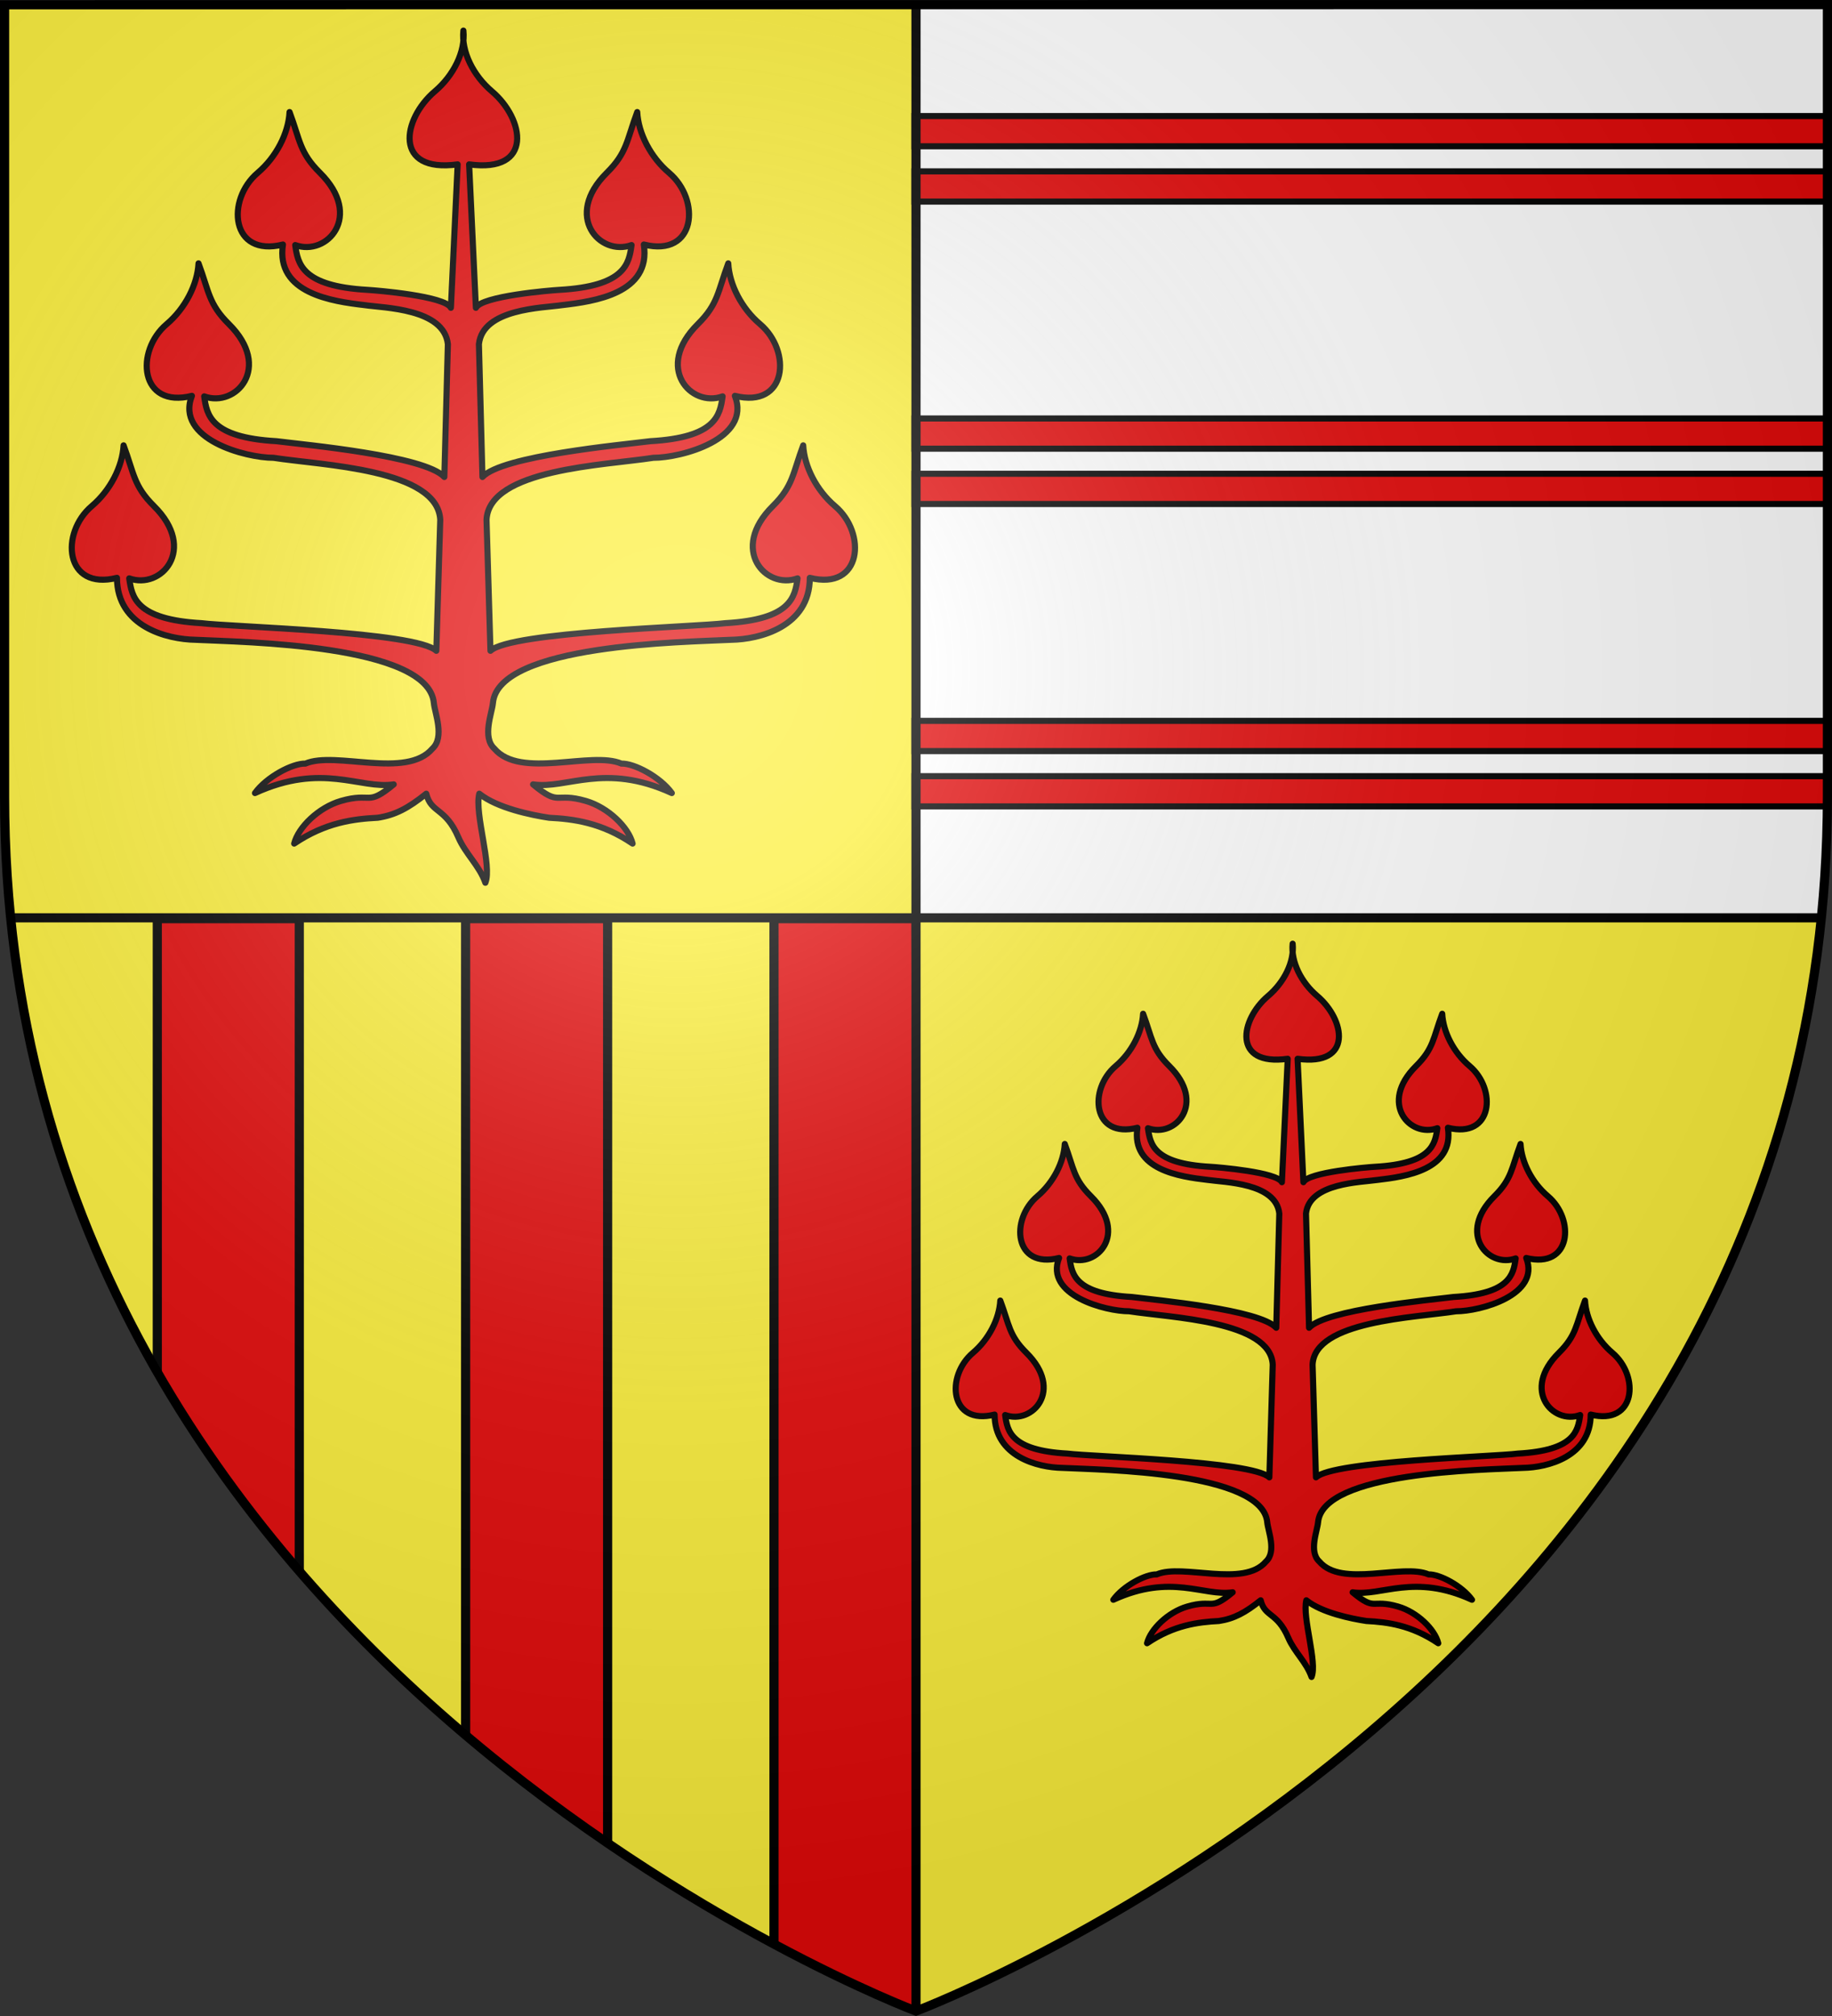
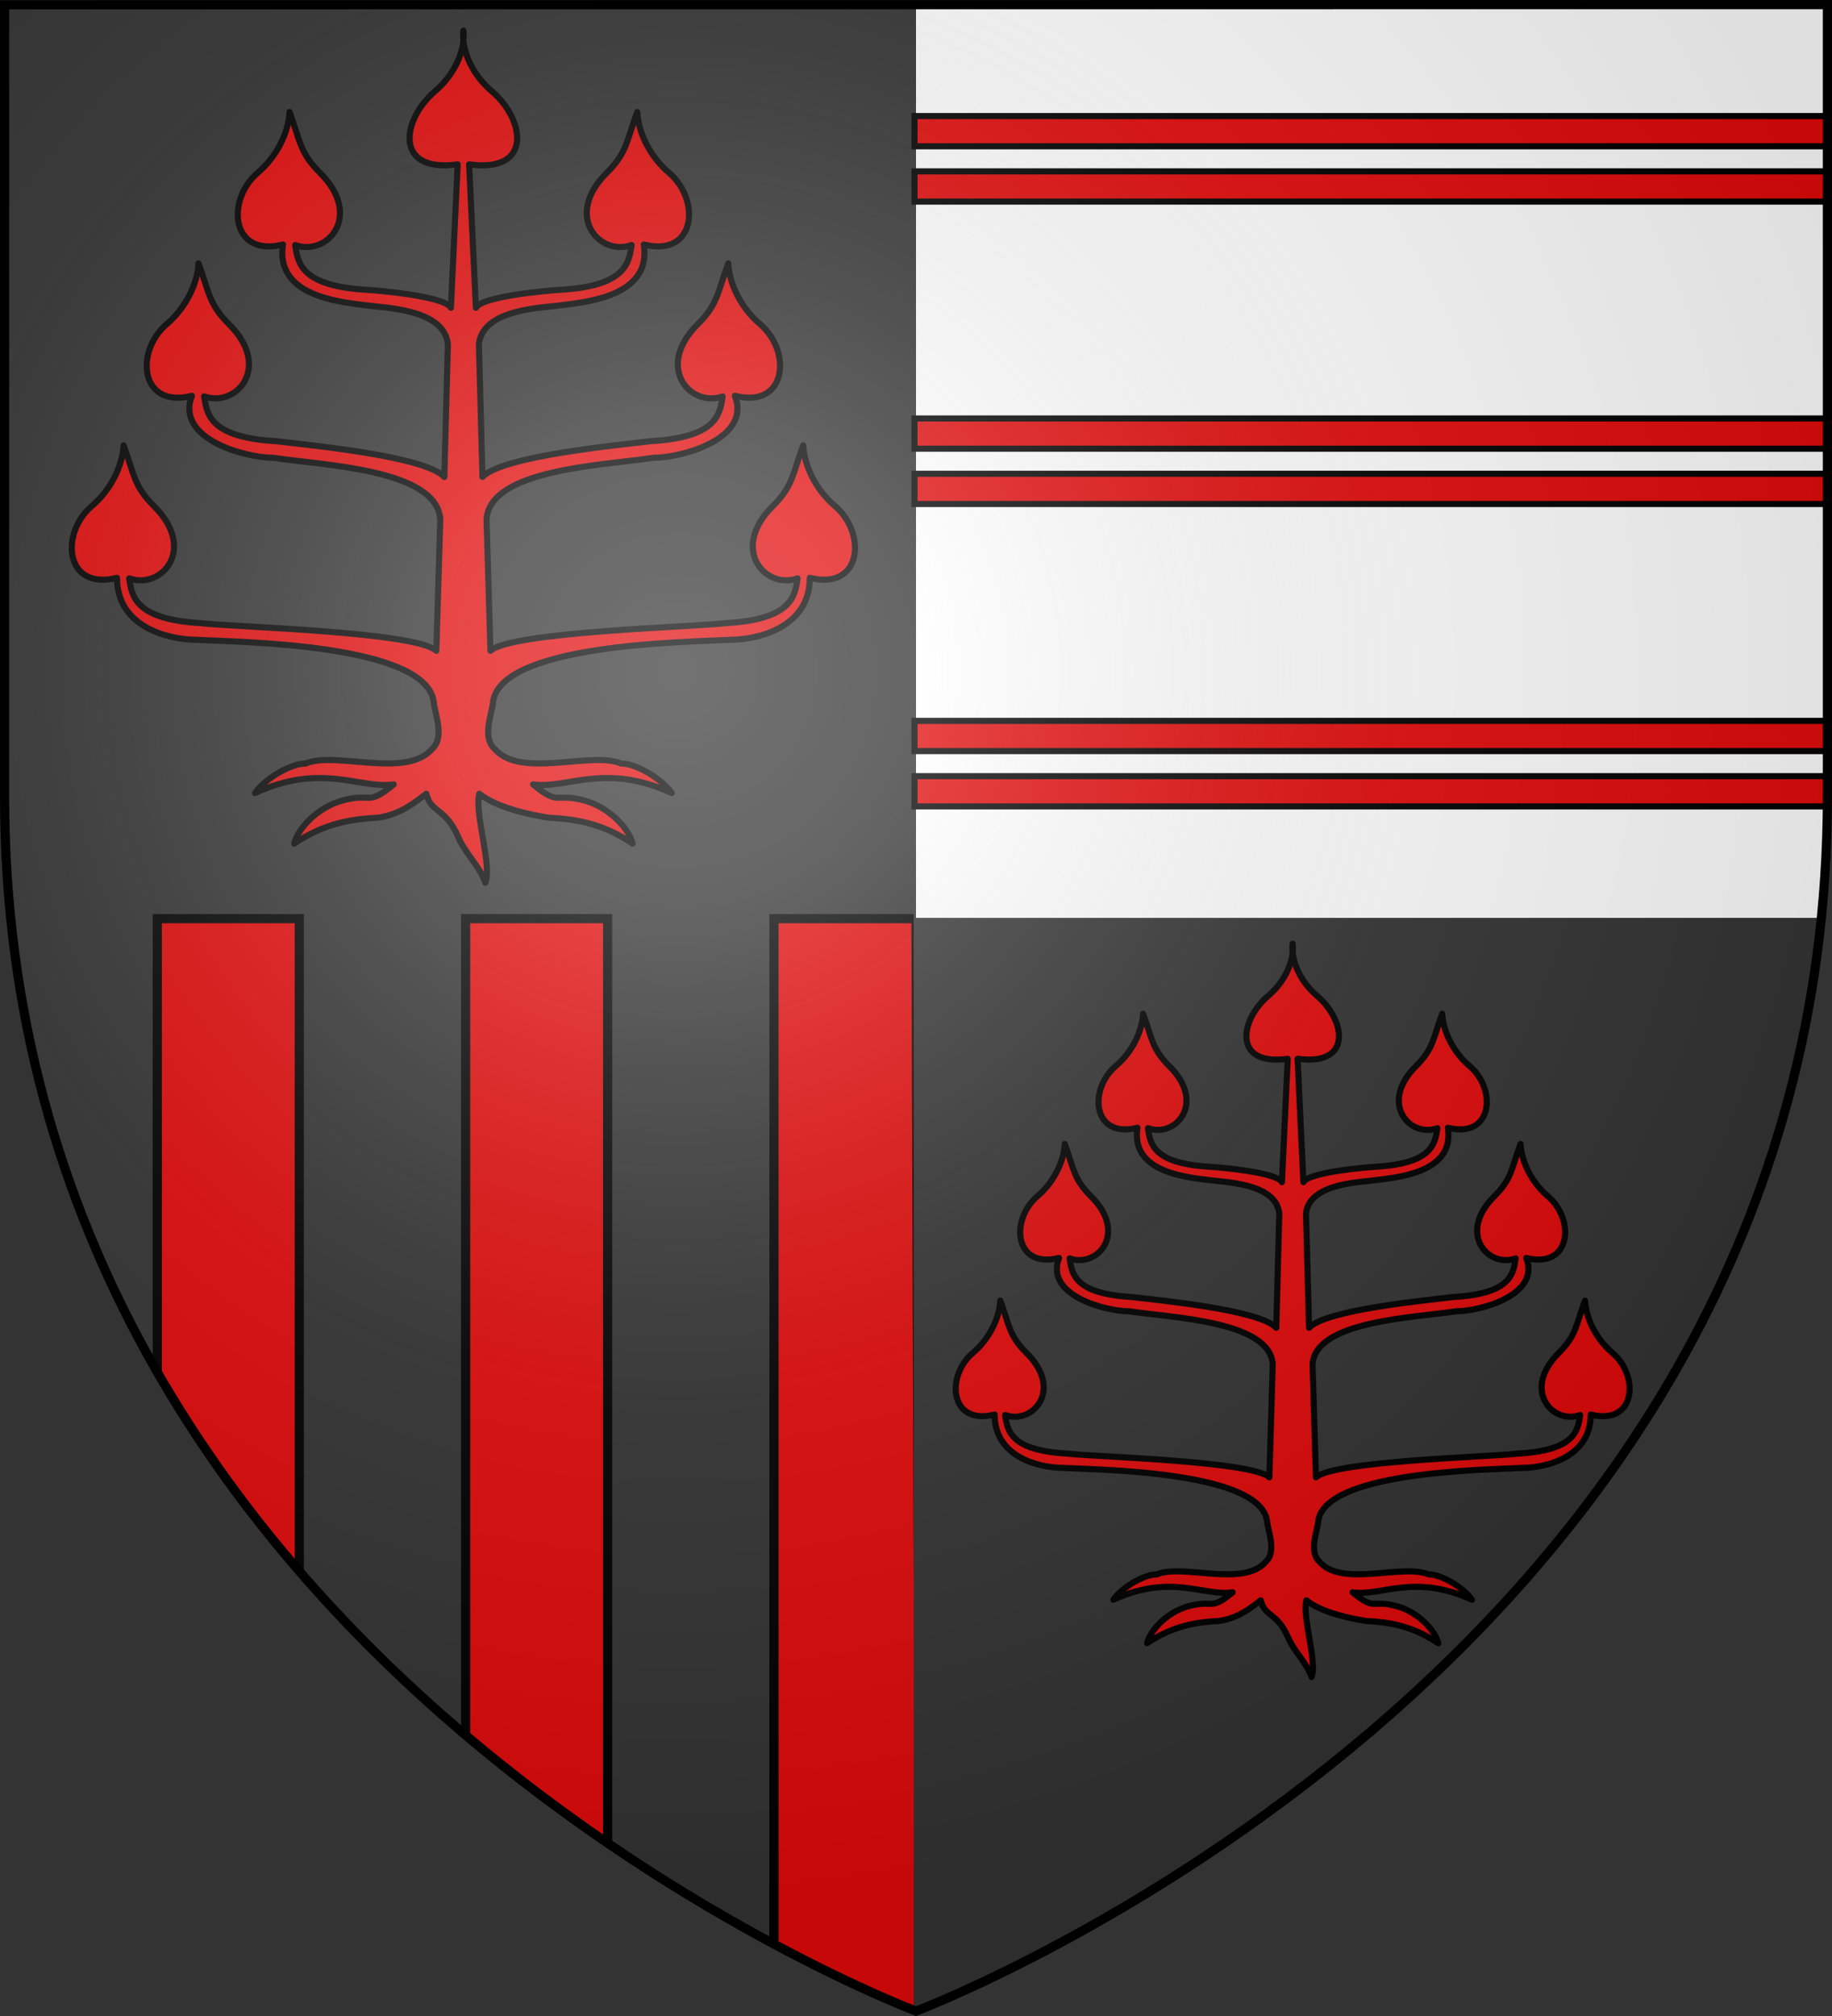
<svg xmlns="http://www.w3.org/2000/svg" xmlns:xlink="http://www.w3.org/1999/xlink" width="600" height="660" version="1">
  <rect width="100%" height="100%" fill="#333333" stroke="none" />
  <defs>
    <clipPath id="b">
      <path fill="none" fill-rule="evenodd" stroke="#000" stroke-width="1.5" d="M299.25 659.25V1.339L.75 2.926V261.478c0 283.427 299.717 397.397 298.5 397.772z" />
    </clipPath>
    <linearGradient id="a">
      <stop offset="0" stop-color="#fff" stop-opacity=".314" />
      <stop offset=".19" stop-color="#fff" stop-opacity=".251" />
      <stop offset=".6" stop-color="#6b6b6b" stop-opacity=".125" />
      <stop offset="1" stop-opacity=".125" />
    </linearGradient>
    <radialGradient id="e" cx="221.445" cy="226.331" r="300" fx="221.445" fy="226.331" gradientTransform="matrix(1.353 0 0 1.349 -77.629 -85.747)" gradientUnits="userSpaceOnUse" xlink:href="#a" />
  </defs>
  <g stroke-width="1.004">
-     <path fill="#fcef3c" fill-rule="evenodd" d="M300 658.5s298.5-112.32 298.5-397.772V2.177H1.5v258.552c0 285.452 298.5 397.772 298.5 397.772z" />
    <path fill="#fff" fill-rule="evenodd" d="M598.5 1.501v259.562c0 13.534-.669 26.673-1.937 39.438H300V1.501z" />
    <path fill="#e20909" stroke="#000" stroke-width="3" d="M253.49 300.75v358.94l47.756.397-1.246-359.336zm-201.975 0v356.906h46.508V300.75zm100.98 0v356.906h46.508V300.75z" clip-path="url(#b)" transform="matrix(1 0 0 1 0 3e-8)" />
  </g>
  <path fill="#e20909" fill-rule="evenodd" stroke="#000" stroke-linecap="round" stroke-linejoin="round" stroke-width="2" d="M158.964 289c-1.972-5.628-6.522-9.471-8.832-14.848-4.27-9.942-8.92-7.793-10.531-14.315-5.875 4.727-10.175 7.012-15.913 7.881-7.893.395-17.134 1.545-27.342 8.458 1.332-5.348 8.026-11.85 15.29-13.956 10.327-2.994 8.349 2.001 17.313-5.426-11.061 1.654-23.323-7.308-45.445 2.84 3.801-5.296 12.36-9.789 16.511-9.643 9.865-4.248 33.083 5.165 41.611-4.91 4.08-3.749.764-11.652.47-14.917-1.741-19.307-62.765-19.941-78.072-20.709-9.214-.139-25.704-4.262-25.713-20.285-17.151 4.293-18.705-14.633-8.243-23.493 6.042-5.116 10.046-12.93 10.406-19.878 3.466 9.295 3.287 13.273 9.948 19.878 14.315 14.196 2.308 27.464-8.093 23.663.848 6.081 2.072 13.474 23.686 14.677 9.655 1.223 70.238 2.766 76.886 9.043l1.289-42.892c-.841-16.687-38.735-17.813-54.623-20.294-9.028.034-32.27-6.119-26.708-20.285-17.151 4.293-18.705-14.633-8.243-23.493 6.042-5.116 10.046-12.93 10.406-19.878 3.466 9.295 3.287 13.273 9.948 19.878 14.315 14.196 2.308 27.464-8.093 23.663.848 6.081 2.072 13.474 23.686 14.677 9.655 1.223 48.534 4.774 54.964 11.713l1.16-43.473c-1.272-11.695-20.844-11.834-27.305-12.79-10.424-1.212-29.173-3.813-26.708-19.836-17.151 4.293-18.705-14.633-8.243-23.493 6.042-5.116 10.046-12.93 10.406-19.878 3.466 9.295 3.287 13.273 9.948 19.878 14.315 14.196 2.308 27.464-8.093 23.663.848 6.081 2.072 13.474 23.686 14.677 3.119.174 25.467 2.04 27.3 5.872l2.214-46.96c-21.192 2.913-18.136-14.866-7.462-23.905 6.042-5.116 10.054-12.934 9.34-19.881-.713 6.948 3.299 14.766 9.34 19.881 10.674 9.039 13.73 26.819-7.462 23.905l2.214 46.96c1.834-3.832 24.181-5.699 27.3-5.872 21.614-1.202 22.838-8.595 23.686-14.677-10.401 3.8-22.408-9.468-8.093-23.663 6.66-6.605 6.482-10.583 9.948-19.878.361 6.948 4.365 14.762 10.406 19.878 10.462 8.859 8.908 27.785-8.243 23.493 2.465 16.024-16.285 18.624-26.708 19.836-6.46.956-26.033 1.096-27.305 12.79l1.16 43.473c6.431-6.938 45.309-10.489 54.964-11.713 21.614-1.202 22.838-8.595 23.686-14.677-10.401 3.8-22.408-9.468-8.093-23.663 6.66-6.605 6.482-10.583 9.948-19.878.361 6.948 4.365 14.762 10.406 19.878 10.462 8.859 8.908 27.785-8.243 23.493 5.562 14.167-17.681 20.32-26.708 20.285-15.889 2.481-53.782 3.607-54.623 20.294l1.289 42.892c6.647-6.277 67.23-7.82 76.886-9.043 21.614-1.202 22.838-8.595 23.686-14.677-10.401 3.8-22.408-9.468-8.093-23.663 6.66-6.605 6.482-10.583 9.948-19.878.361 6.948 4.365 14.762 10.406 19.878 10.462 8.859 8.908 27.785-8.243 23.493-.009 16.024-16.499 20.146-25.713 20.285-15.307.769-76.331 1.403-78.072 20.709-.294 3.265-3.611 11.168.47 14.917 8.528 10.075 31.746.662 41.611 4.91 4.151-.146 12.71 4.347 16.511 9.643-22.123-10.148-34.384-1.187-45.445-2.84 8.964 7.427 6.986 2.432 17.313 5.426 7.264 2.106 13.958 8.608 15.29 13.956-10.208-6.913-19.449-8.063-27.342-8.458-5.738-.869-17.006-3.153-22.881-7.881-1.611 6.521 4.273 23.7 1.993 29.162z" />
  <path id="c" fill="#e20909" stroke="#000" stroke-linecap="square" stroke-width="2" d="M299.5 38v9.895h299v-9.895zm0 18.105v9.895h299v-9.895z" />
  <path fill="#e20909" fill-rule="evenodd" stroke="#000" stroke-linecap="round" stroke-linejoin="round" stroke-width="2" d="M429.546 549c-1.697-4.842-5.611-8.149-7.598-12.775-3.674-8.555-7.674-6.706-9.061-12.317-5.055 4.068-8.754 6.033-13.691 6.781-6.791.34-14.741 1.329-23.523 7.277 1.146-4.601 6.905-10.196 13.155-12.008 8.885-2.577 7.183 1.722 14.895-4.669-9.516 1.423-20.065-6.288-39.098 2.444 3.27-4.557 10.634-8.423 14.205-8.297 8.487-3.655 28.463 4.444 35.8-4.225 3.51-3.226.657-10.026.404-12.835-1.498-16.612-54-17.158-67.169-17.819-7.927-.12-22.114-3.667-22.122-17.455-14.756 3.694-16.093-12.591-7.092-20.214 5.198-4.402 8.643-11.126 8.953-17.104 2.982 7.998 2.828 11.421 8.558 17.104 12.315 12.215 1.986 23.631-6.963 20.361.73 5.233 1.782 11.594 20.378 12.628 8.307 1.053 60.429 2.38 66.148 7.781l1.109-36.906c-.723-14.358-33.325-15.327-46.995-17.462-7.767.029-27.764-5.265-22.978-17.455-14.756 3.694-16.093-12.591-7.092-20.214 5.198-4.402 8.643-11.126 8.953-17.104 2.982 7.998 2.828 11.421 8.558 17.104 12.315 12.215 1.986 23.631-6.963 20.361.73 5.233 1.782 11.594 20.378 12.628 8.307 1.053 41.756 4.108 47.288 10.078l.998-37.406c-1.094-10.063-17.933-10.183-23.491-11.005-8.968-1.043-25.099-3.281-22.978-17.068-14.756 3.694-16.093-12.591-7.092-20.214 5.198-4.402 8.643-11.126 8.953-17.104 2.982 7.998 2.828 11.421 8.558 17.104 12.315 12.215 1.986 23.631-6.963 20.361.73 5.233 1.782 11.594 20.378 12.628 2.684.149 21.91 1.755 23.488 5.053l1.905-40.406c-18.232 2.507-15.603-12.792-6.42-20.569 5.198-4.402 8.65-11.129 8.036-17.107-.614 5.978 2.838 12.705 8.036 17.107 9.184 7.777 11.813 23.076-6.42 20.569l1.905 40.406c1.578-3.297 20.804-4.903 23.488-5.053 18.596-1.035 19.648-7.396 20.378-12.628-8.949 3.27-19.278-8.146-6.963-20.361 5.73-5.683 5.577-9.106 8.558-17.104.31 5.978 3.755 12.702 8.953 17.104 9.001 7.623 7.664 23.908-7.092 20.214 2.121 13.787-14.01 16.025-22.978 17.068-5.558.823-22.397.943-23.491 11.005l.998 37.406c5.532-5.97 38.981-9.025 47.288-10.078 18.596-1.035 19.648-7.396 20.378-12.628-8.949 3.27-19.278-8.146-6.963-20.361 5.73-5.683 5.577-9.106 8.558-17.104.31 5.978 3.755 12.702 8.953 17.104 9.001 7.623 7.664 23.908-7.092 20.214 4.785 12.19-15.211 17.484-22.978 17.455-13.67 2.135-46.271 3.103-46.995 17.462l1.109 36.906c5.719-5.401 57.841-6.729 66.148-7.781 18.596-1.035 19.648-7.396 20.378-12.628-8.949 3.27-19.278-8.146-6.963-20.361 5.73-5.683 5.577-9.106 8.558-17.104.31 5.978 3.755 12.702 8.953 17.104 9.001 7.623 7.664 23.908-7.092 20.214-.008 13.787-14.195 17.335-22.122 17.455-13.169.661-65.671 1.207-67.169 17.819-.253 2.809-3.106 9.609.404 12.835 7.337 8.669 27.313.57 35.8 4.225 3.572-.125 10.935 3.741 14.205 8.297-19.033-8.732-29.582-1.021-39.098-2.444 7.712 6.391 6.011 2.093 14.895 4.669 6.25 1.812 12.008 7.407 13.155 12.008-8.782-5.948-16.733-6.938-23.523-7.277-4.937-.748-14.631-2.713-19.686-6.781-1.386 5.611 3.676 20.392 1.715 25.092z" />
  <use id="d" width="100%" height="100%" transform="translate(-0 99)" xlink:href="#c" />
  <use width="100%" height="100%" transform="translate(0 99)" xlink:href="#d" />
-   <path fill="none" stroke="#000" stroke-width="3" d="M300 658.5L300 1.501M3.437 300.477l593.125-0" />
  <g>
    <path fill="url(#e)" fill-rule="evenodd" d="M300 658.5s298.5-112.32 298.5-397.772V2.176H1.5V260.728C1.5 546.18 300 658.5 300 658.5z" />
  </g>
  <g>
    <path fill="none" fill-rule="evenodd" stroke="#000" stroke-width="3" d="M300 658.397S1.5 546.095 1.5 260.688V1.559l597-.059V260.688c0 285.407-298.5 397.709-298.5 397.709z" />
  </g>
</svg>